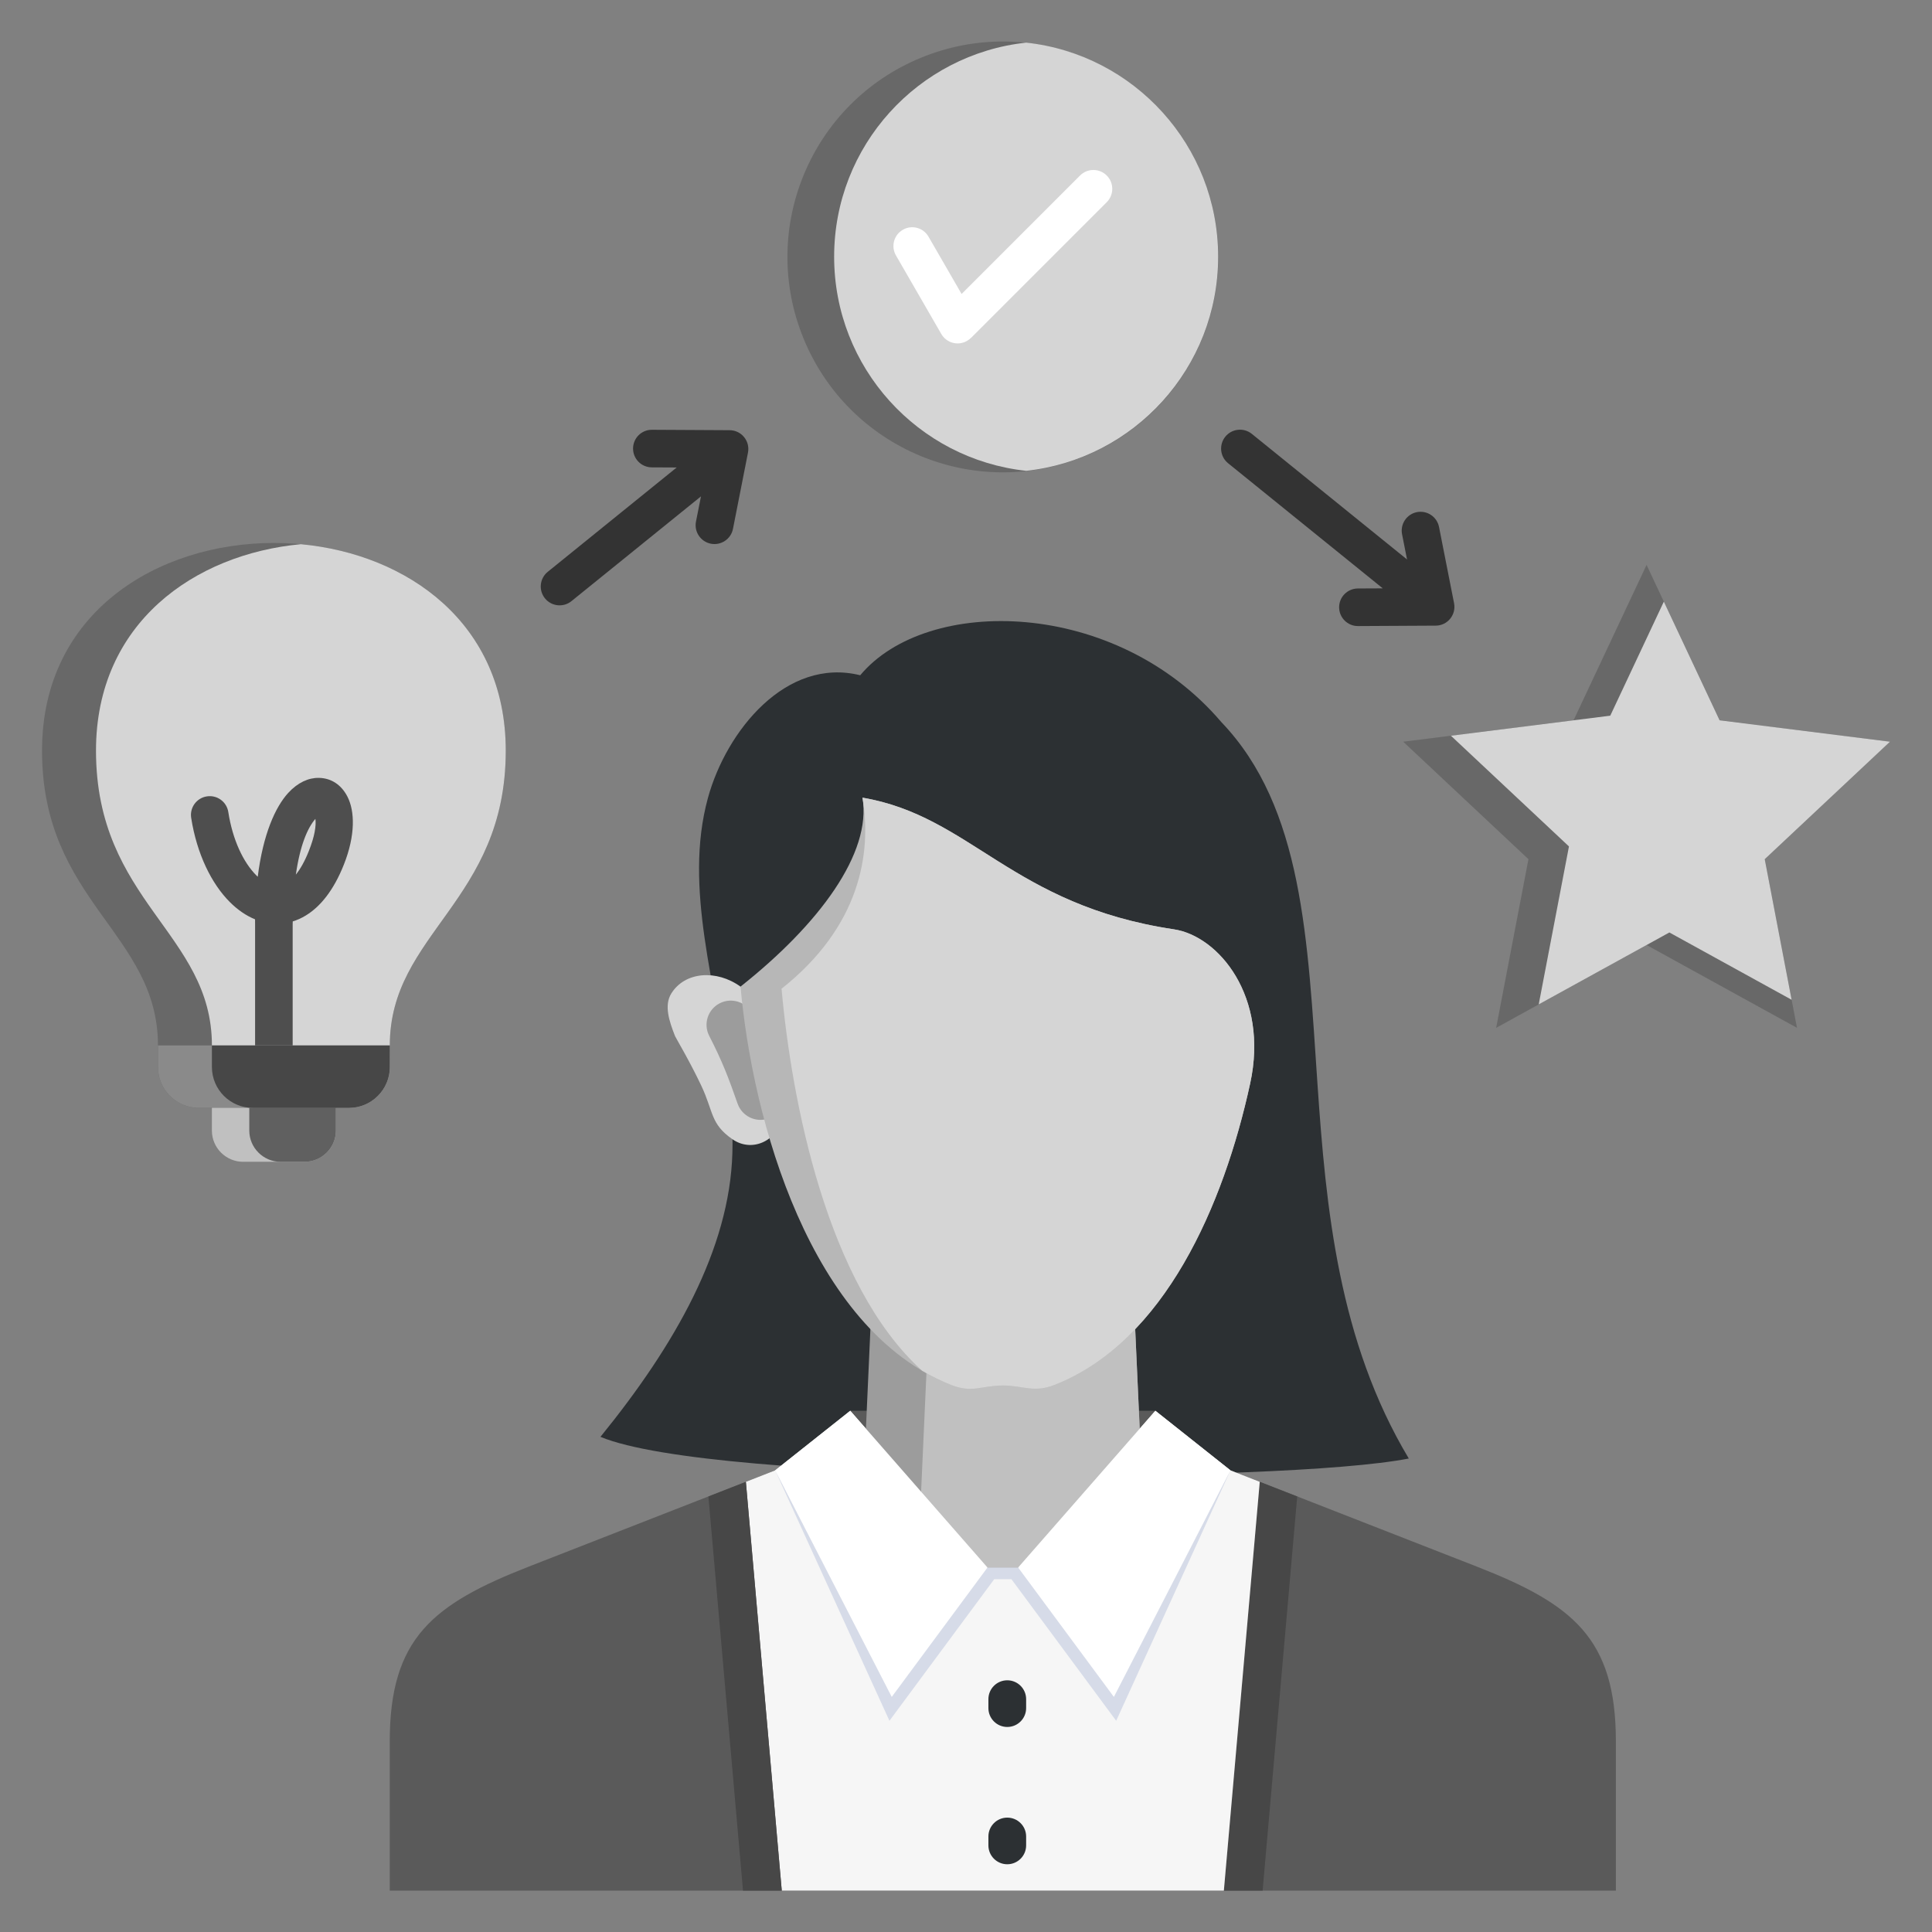
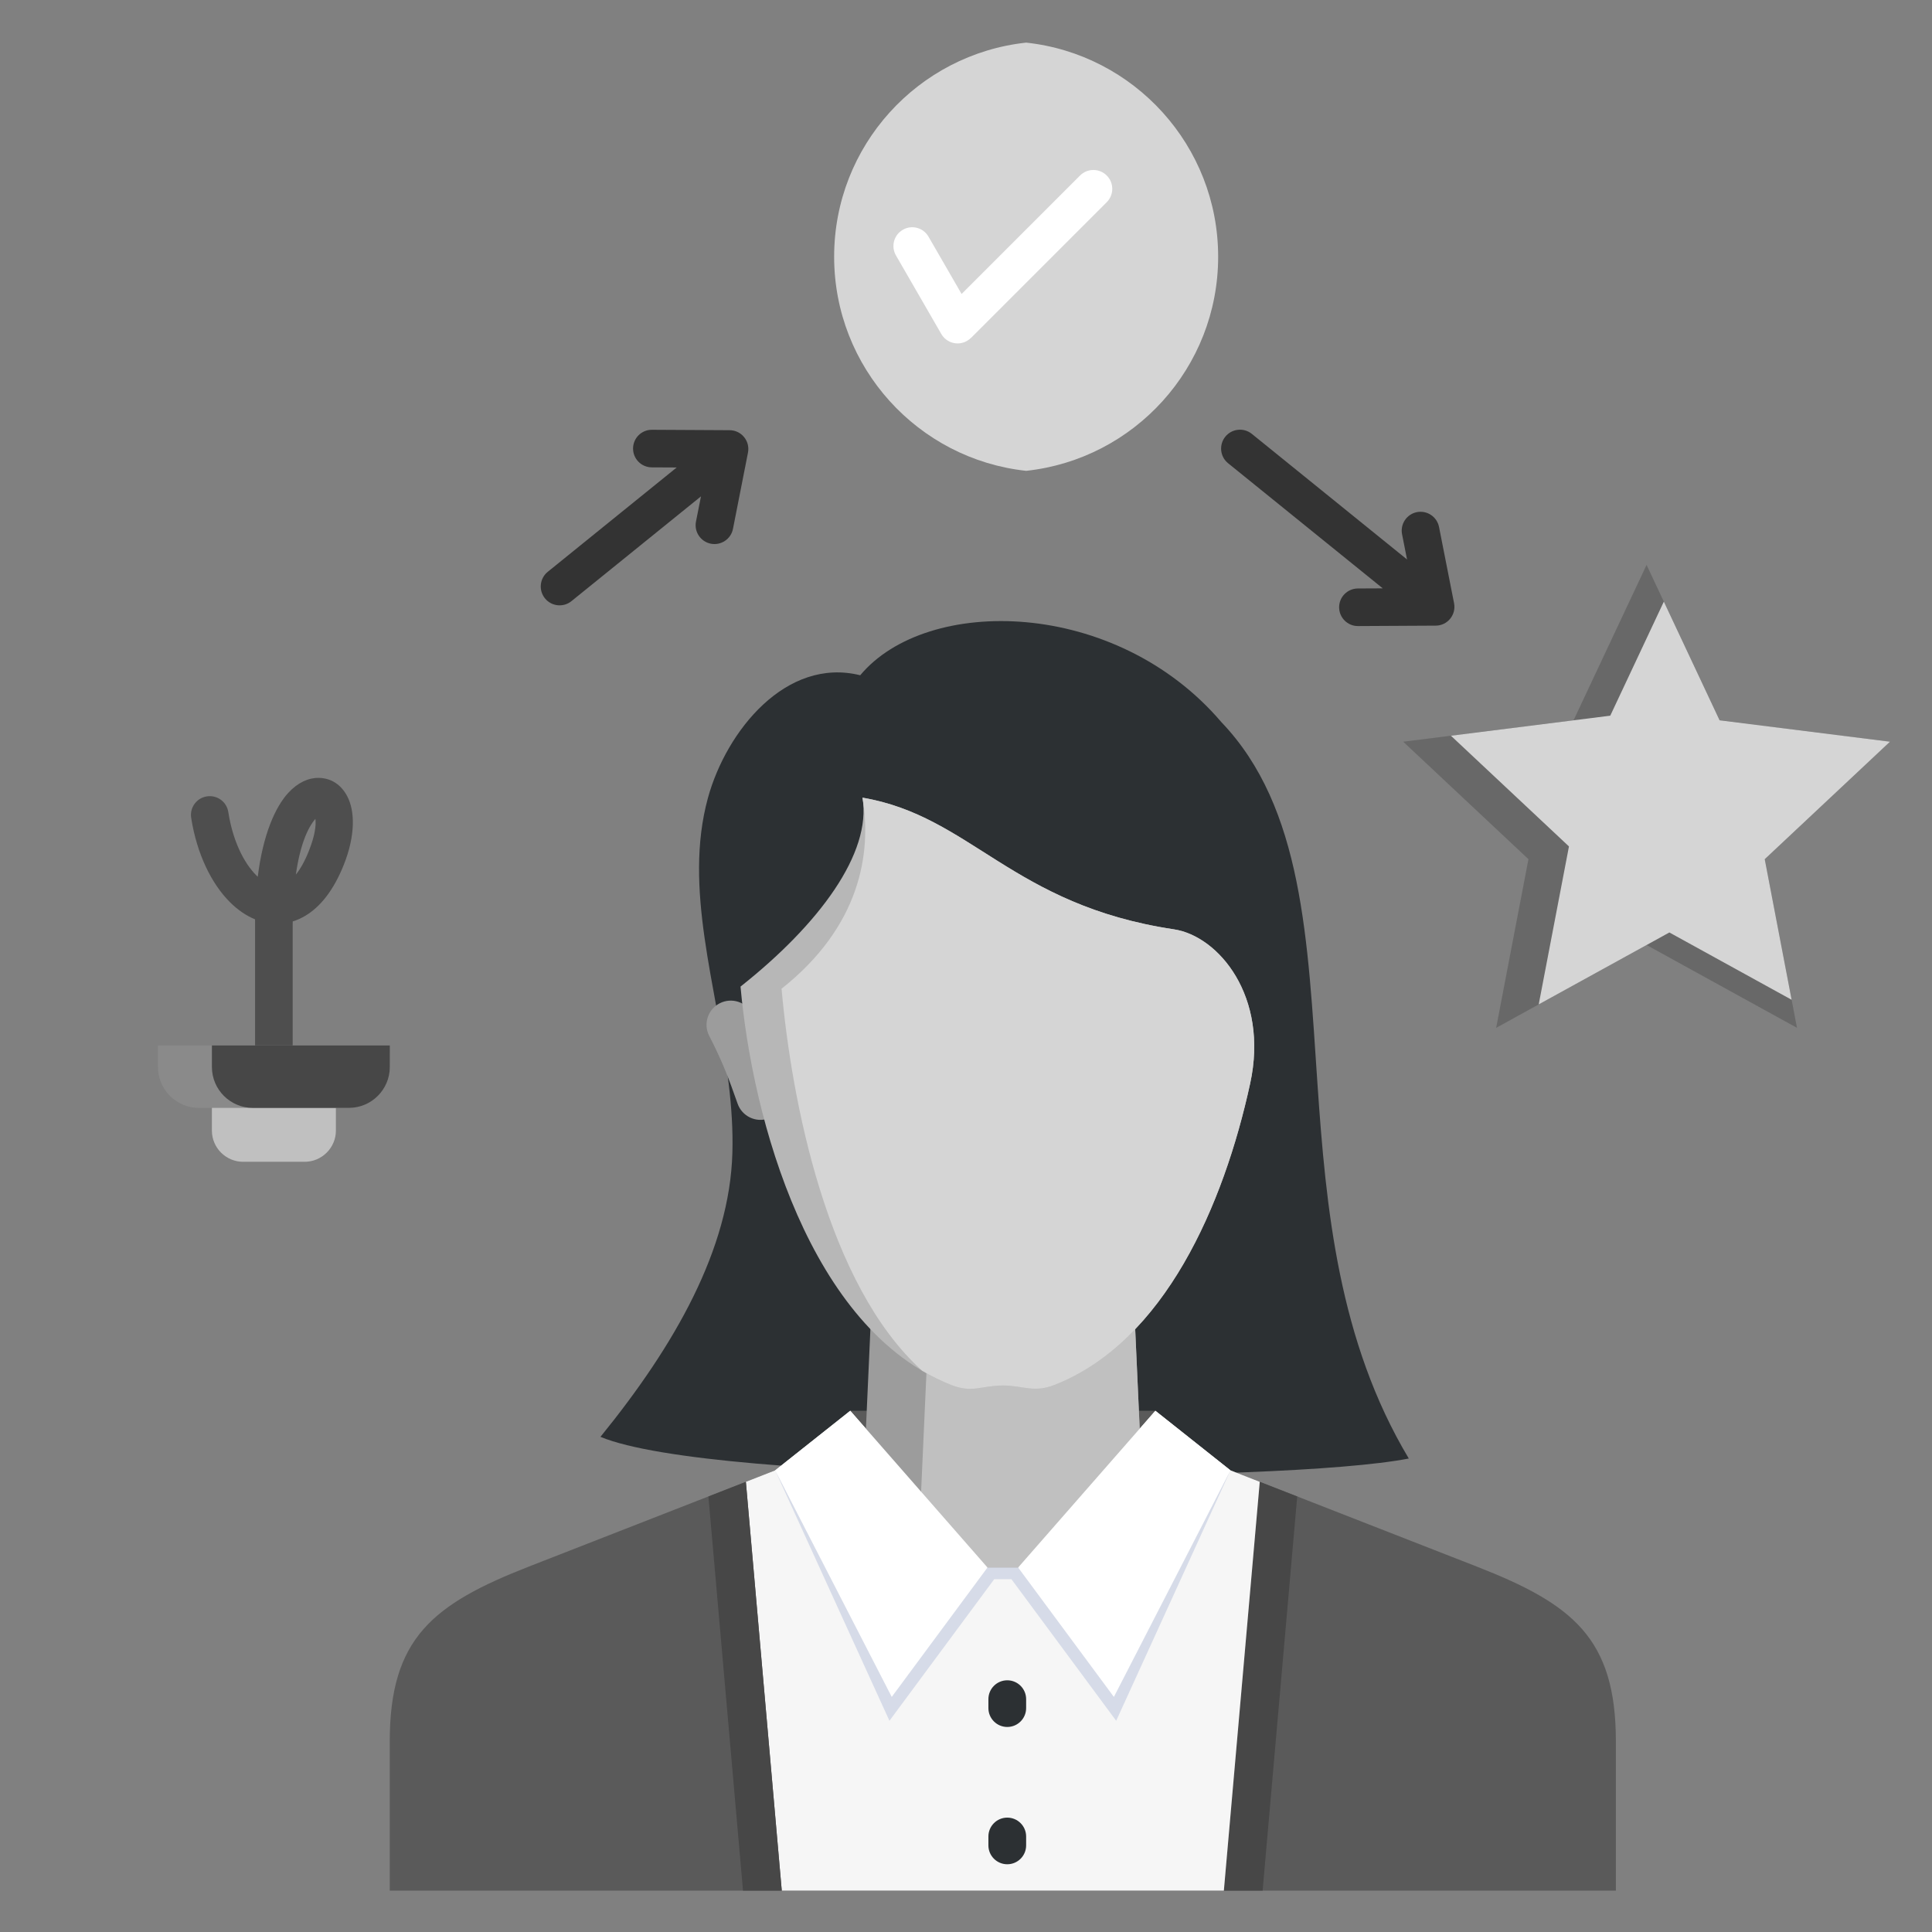
<svg xmlns="http://www.w3.org/2000/svg" width="64" height="64" viewBox="0 0 64 64" fill="none">
  <rect x="0" y="0" width="64" height="64" fill="#808080" stroke="none" />
  <g clip-path="url(#clip0_1_295)">
    <path fill-rule="evenodd" clip-rule="evenodd" d="M40.46 23.922C36.958 19.815 30.705 19.72 28.496 22.369C26.047 21.76 24.061 24.203 23.45 26.437C22.632 29.429 23.745 32.639 24.138 35.893C24.23 36.658 24.283 37.426 24.261 38.193C24.171 41.381 22.352 44.57 19.891 47.597C23.634 49.157 42.431 49.144 46.668 48.315C44.337 44.421 43.924 40.02 43.642 35.893C43.318 31.14 43.167 26.75 40.46 23.922Z" fill="#2C3033" />
    <path fill-rule="evenodd" clip-rule="evenodd" d="M33.219 62.63H53.528V57.687C53.528 54.27 52.103 53.139 48.92 51.895L40.76 48.707L38.273 46.734H28.166L25.68 48.707L17.519 51.895C14.336 53.139 12.911 54.27 12.911 57.687V62.63H33.219Z" fill="#5A5A5A" />
    <path fill-rule="evenodd" clip-rule="evenodd" d="M40.542 62.63H41.826L42.972 49.573L41.73 49.088L40.542 62.63H40.542Z" fill="#474747" />
    <path fill-rule="evenodd" clip-rule="evenodd" d="M33.219 62.629H40.542L41.731 49.087L40.76 48.707L38.273 46.734L33.727 51.926H32.712L28.166 46.734L25.679 48.707L24.708 49.087L25.897 62.629H33.219Z" fill="#F6F6F6" />
    <path fill-rule="evenodd" clip-rule="evenodd" d="M33.367 40.371H37.44L37.872 49.95L33.727 51.927H32.711L28.567 49.95L28.998 40.371H33.072H33.219H33.367Z" fill="#9C9C9C" />
    <path fill-rule="evenodd" clip-rule="evenodd" d="M33.367 40.371H37.44L37.872 49.95L33.727 51.927H32.711L30.448 50.847L30.92 40.371H33.072H33.219H33.367Z" fill="#C0C0C0" />
    <path fill-rule="evenodd" clip-rule="evenodd" d="M33.727 51.926L36.899 56.213L40.759 48.707L38.273 46.734L33.727 51.926Z" fill="white" />
    <path fill-rule="evenodd" clip-rule="evenodd" d="M32.712 51.926L29.54 56.213L25.679 48.707L28.166 46.734L32.712 51.926Z" fill="white" />
-     <path fill-rule="evenodd" clip-rule="evenodd" d="M26.005 36.939C25.907 35.584 25.707 33.677 25.707 33.677C25.457 33.447 25.018 33.037 24.531 32.684C23.742 32.112 22.69 32.181 22.238 32.91C21.994 33.303 22.164 33.821 22.363 34.325C22.378 34.365 22.846 35.151 23.227 35.956C23.643 36.835 23.528 37.23 24.266 37.741C24.872 38.16 25.705 37.873 26.005 36.939Z" fill="#D5D5D5" />
    <path fill-rule="evenodd" clip-rule="evenodd" d="M24.921 33.583C24.719 33.189 24.236 33.033 23.842 33.235C23.448 33.436 23.291 33.919 23.493 34.313C23.704 34.723 23.864 35.071 24.011 35.425C24.156 35.778 24.285 36.133 24.433 36.557C24.578 36.976 25.035 37.198 25.454 37.053C25.873 36.908 26.095 36.45 25.95 36.032C25.792 35.577 25.654 35.197 25.497 34.816C25.34 34.437 25.162 34.051 24.921 33.583L24.921 33.583Z" fill="#9C9C9C" />
    <path fill-rule="evenodd" clip-rule="evenodd" d="M41.413 35.892C42.04 33.014 40.37 31.008 38.886 30.785C33.521 29.98 32.168 27.034 28.571 26.424C28.881 28.258 27.14 30.616 24.531 32.682C24.926 37.102 26.83 44.038 31.507 45.877C32.212 46.154 32.472 45.904 33.219 45.896C33.885 45.896 34.246 46.147 34.932 45.877C38.578 44.444 40.539 39.913 41.413 35.892V35.892Z" fill="#B7B7B7" />
    <path fill-rule="evenodd" clip-rule="evenodd" d="M41.413 35.892C42.04 33.014 40.37 31.008 38.886 30.785C33.522 29.98 32.168 27.034 28.571 26.424C28.881 28.258 28.499 30.686 25.89 32.753C26.22 36.438 27.387 42.559 30.547 45.407C30.853 45.587 31.173 45.745 31.507 45.877C32.212 46.154 32.472 45.904 33.219 45.896C33.885 45.896 34.246 46.147 34.932 45.877C38.578 44.444 40.539 39.913 41.413 35.892L41.413 35.892Z" fill="#D5D5D5" />
    <path fill-rule="evenodd" clip-rule="evenodd" d="M32.712 51.928L29.54 56.215L25.679 48.709L29.464 57.003L32.935 52.313H33.505L36.975 57.003L40.76 48.709L36.899 56.215L33.727 51.928L32.712 51.928Z" fill="#D6DBE8" />
    <path fill-rule="evenodd" clip-rule="evenodd" d="M25.897 62.63H24.613L23.467 49.573L24.708 49.088L25.897 62.63H25.897Z" fill="#474747" />
    <path fill-rule="evenodd" clip-rule="evenodd" d="M54.545 18.713L56.964 23.861L62.608 24.57L58.459 28.462L59.528 34.049L54.545 31.305L49.562 34.049L50.632 28.462L46.483 24.57L52.126 23.861L54.545 18.713Z" fill="#686868" />
    <path fill-rule="evenodd" clip-rule="evenodd" d="M55.117 19.93L56.964 23.861L62.608 24.57L58.459 28.462L59.35 33.119L55.3 30.889L54.545 31.305L50.972 33.272L51.974 28.039L48.064 24.372L53.342 23.708L55.117 19.93Z" fill="#D5D5D5" />
-     <path fill-rule="evenodd" clip-rule="evenodd" d="M12.913 35.349C12.913 36.092 12.305 36.7 11.562 36.7H6.584C5.841 36.7 5.233 36.092 5.233 35.349V34.631C5.233 30.911 1.392 29.866 1.392 24.867C1.392 20.28 5.233 17.986 9.073 17.986C12.913 17.986 16.753 20.28 16.753 24.867C16.753 29.866 12.913 30.911 12.913 34.631V35.349Z" fill="#686868" />
-     <path fill-rule="evenodd" clip-rule="evenodd" d="M12.913 35.348C12.913 36.091 12.305 36.7 11.562 36.7H8.372C7.628 36.7 7.02 36.091 7.02 35.348V34.631C7.02 30.911 3.18 29.866 3.18 24.866C3.18 20.636 6.446 18.356 9.967 18.027C13.487 18.356 16.754 20.636 16.754 24.866C16.754 29.866 12.913 30.911 12.913 34.631L12.913 35.348Z" fill="#D5D5D5" />
    <path fill-rule="evenodd" clip-rule="evenodd" d="M7.019 35.543H11.127V37.452C11.127 38.021 10.661 38.486 10.092 38.486H8.053C7.484 38.486 7.019 38.021 7.019 37.452V35.543Z" fill="#C0C0C0" />
-     <path fill-rule="evenodd" clip-rule="evenodd" d="M8.258 35.543H11.127V37.452C11.127 38.021 10.661 38.486 10.093 38.486H9.293C8.724 38.486 8.258 38.021 8.258 37.452V35.543Z" fill="#606060" />
    <path fill-rule="evenodd" clip-rule="evenodd" d="M12.913 35.348C12.913 36.092 12.305 36.7 11.562 36.7H6.584C5.841 36.7 5.233 36.092 5.233 35.348V34.631H12.913V35.348Z" fill="#8A8A8A" />
    <path fill-rule="evenodd" clip-rule="evenodd" d="M12.913 35.348C12.913 36.091 12.306 36.699 11.563 36.7H8.372C7.628 36.7 7.02 36.092 7.02 35.348V34.631H12.914L12.913 35.348Z" fill="#474747" />
    <path fill-rule="evenodd" clip-rule="evenodd" d="M8.45 34.631V30.609C8.45 30.557 8.448 30.506 8.449 30.454C8.152 30.333 7.871 30.139 7.616 29.884C7.006 29.276 6.519 28.285 6.333 27.091C6.28 26.752 6.513 26.433 6.853 26.381C7.193 26.328 7.511 26.561 7.563 26.901C7.707 27.825 8.06 28.567 8.494 29.001C8.509 29.015 8.524 29.03 8.538 29.044C8.715 27.628 9.124 26.73 9.546 26.268C9.864 25.921 10.222 25.762 10.562 25.768C10.971 25.775 11.309 25.994 11.513 26.397C11.751 26.866 11.781 27.66 11.39 28.643C11.053 29.494 10.608 30.041 10.118 30.334C9.98 30.417 9.84 30.479 9.698 30.523L9.695 30.609V34.631H8.45L8.45 34.631ZM10.448 27.126C10.187 27.424 9.936 28.015 9.801 28.972C9.953 28.783 10.099 28.524 10.233 28.184C10.422 27.71 10.478 27.354 10.448 27.126Z" fill="#4E4E4E" />
-     <path d="M35.932 15.11C39.577 13.613 41.317 9.445 39.82 5.8C38.323 2.156 34.154 0.415 30.51 1.912C26.865 3.409 25.124 7.578 26.622 11.222C28.119 14.867 32.287 16.608 35.932 15.11Z" fill="#686868" />
    <path fill-rule="evenodd" clip-rule="evenodd" d="M33.993 1.412C37.569 1.798 40.353 4.826 40.353 8.504C40.353 12.183 37.569 15.211 33.993 15.597C30.416 15.211 27.632 12.183 27.632 8.504C27.632 4.826 30.416 1.798 33.993 1.412Z" fill="#D5D5D5" />
    <path fill-rule="evenodd" clip-rule="evenodd" d="M29.679 8.46C29.508 8.162 29.61 7.782 29.909 7.611C30.206 7.439 30.587 7.542 30.758 7.84L31.854 9.738L35.778 5.814C36.022 5.57 36.418 5.57 36.662 5.814C36.906 6.058 36.906 6.454 36.662 6.698L32.164 11.196L32.162 11.194C32.124 11.232 32.081 11.265 32.032 11.293C31.734 11.465 31.354 11.362 31.182 11.064L29.679 8.46H29.679Z" fill="white" />
    <path fill-rule="evenodd" clip-rule="evenodd" d="M21.591 15.482C21.247 15.48 20.97 15.201 20.971 14.857C20.972 14.513 21.252 14.235 21.596 14.237L24.17 14.251C24.562 14.252 24.852 14.611 24.778 14.993L24.281 17.518C24.215 17.856 23.887 18.077 23.548 18.011C23.21 17.945 22.989 17.617 23.055 17.279L23.221 16.443L18.931 19.913C18.663 20.131 18.269 20.089 18.052 19.821C17.835 19.552 17.877 19.159 18.145 18.942L22.416 15.486L21.591 15.482H21.591ZM44.985 20.739C44.642 20.741 44.362 20.463 44.36 20.119C44.359 19.776 44.637 19.496 44.98 19.494L45.806 19.49L40.682 15.345C40.414 15.128 40.373 14.735 40.59 14.466C40.807 14.198 41.2 14.156 41.469 14.373L46.61 18.533L46.445 17.698C46.379 17.359 46.599 17.031 46.938 16.965C47.276 16.899 47.604 17.12 47.67 17.458L48.168 19.983C48.242 20.365 47.952 20.724 47.559 20.725L44.985 20.739H44.985Z" fill="#333333" />
    <path fill-rule="evenodd" clip-rule="evenodd" d="M32.742 60.836C32.742 60.491 33.022 60.211 33.367 60.211C33.712 60.211 33.992 60.491 33.992 60.836V61.131C33.992 61.476 33.712 61.756 33.367 61.756C33.022 61.756 32.742 61.476 32.742 61.131V60.836Z" fill="#2C3033" />
    <path fill-rule="evenodd" clip-rule="evenodd" d="M32.742 56.287C32.742 55.942 33.022 55.662 33.367 55.662C33.712 55.662 33.992 55.942 33.992 56.287V56.583C33.992 56.928 33.712 57.208 33.367 57.208C33.022 57.208 32.742 56.928 32.742 56.583V56.287Z" fill="#2C3033" />
  </g>
  <defs>
    <clipPath id="clip0_1_295">
      <rect width="64" height="64" fill="white" />
    </clipPath>
  </defs>
</svg>